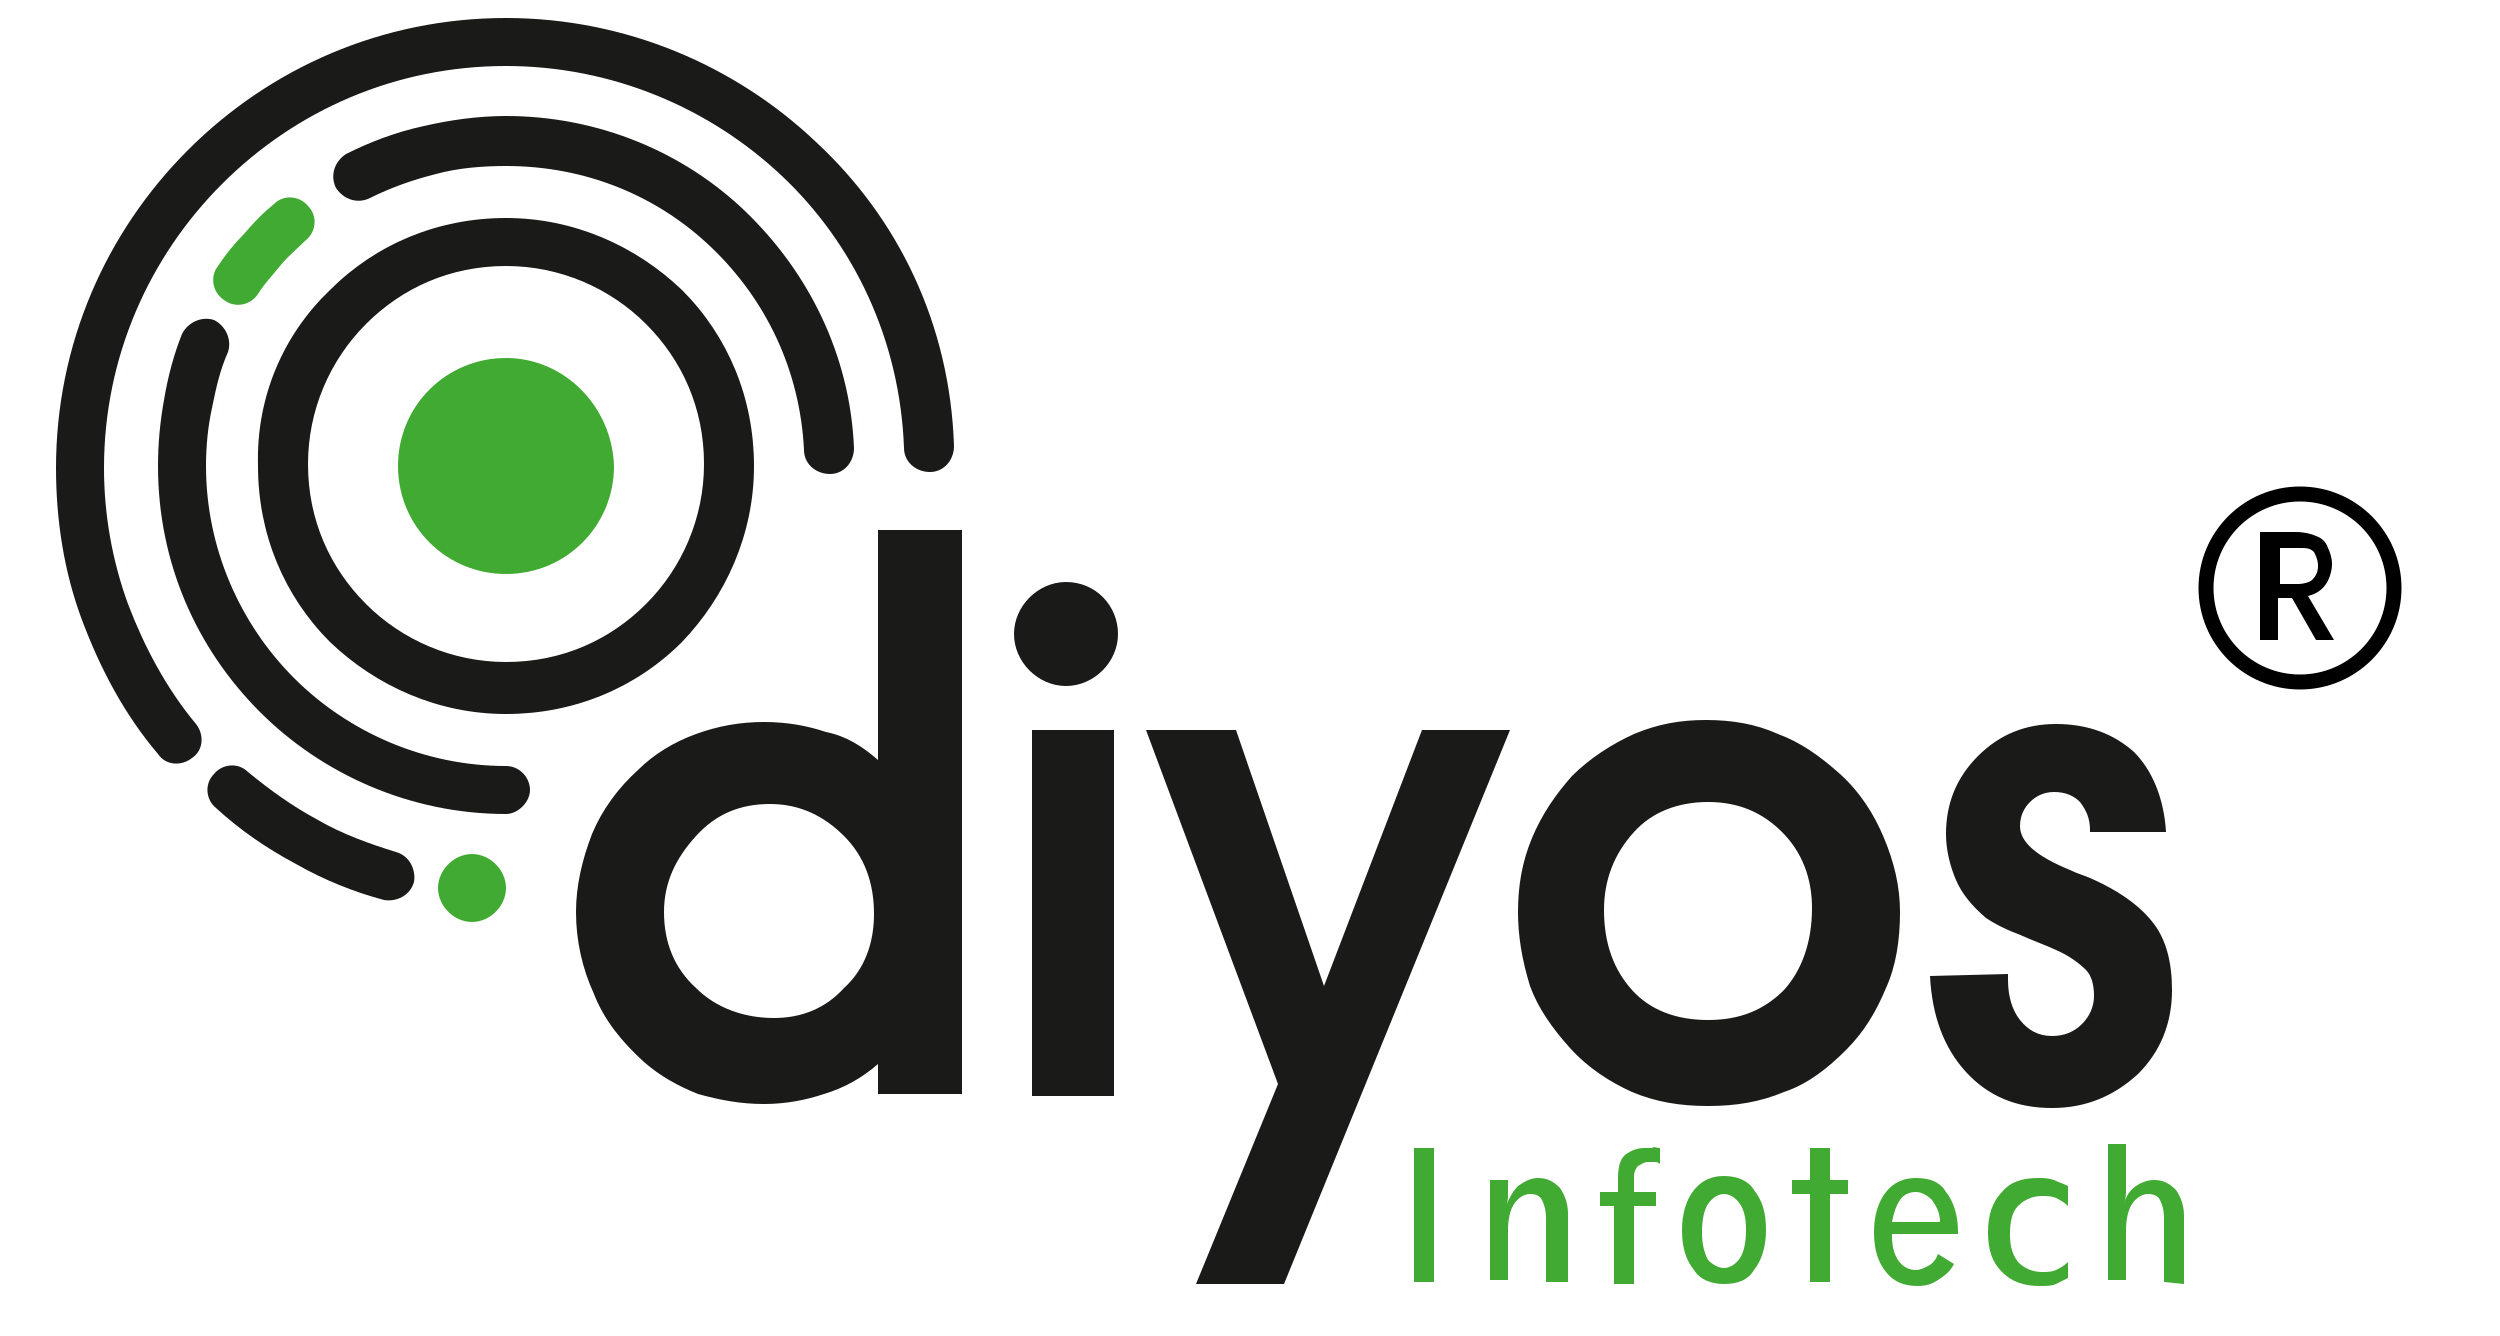
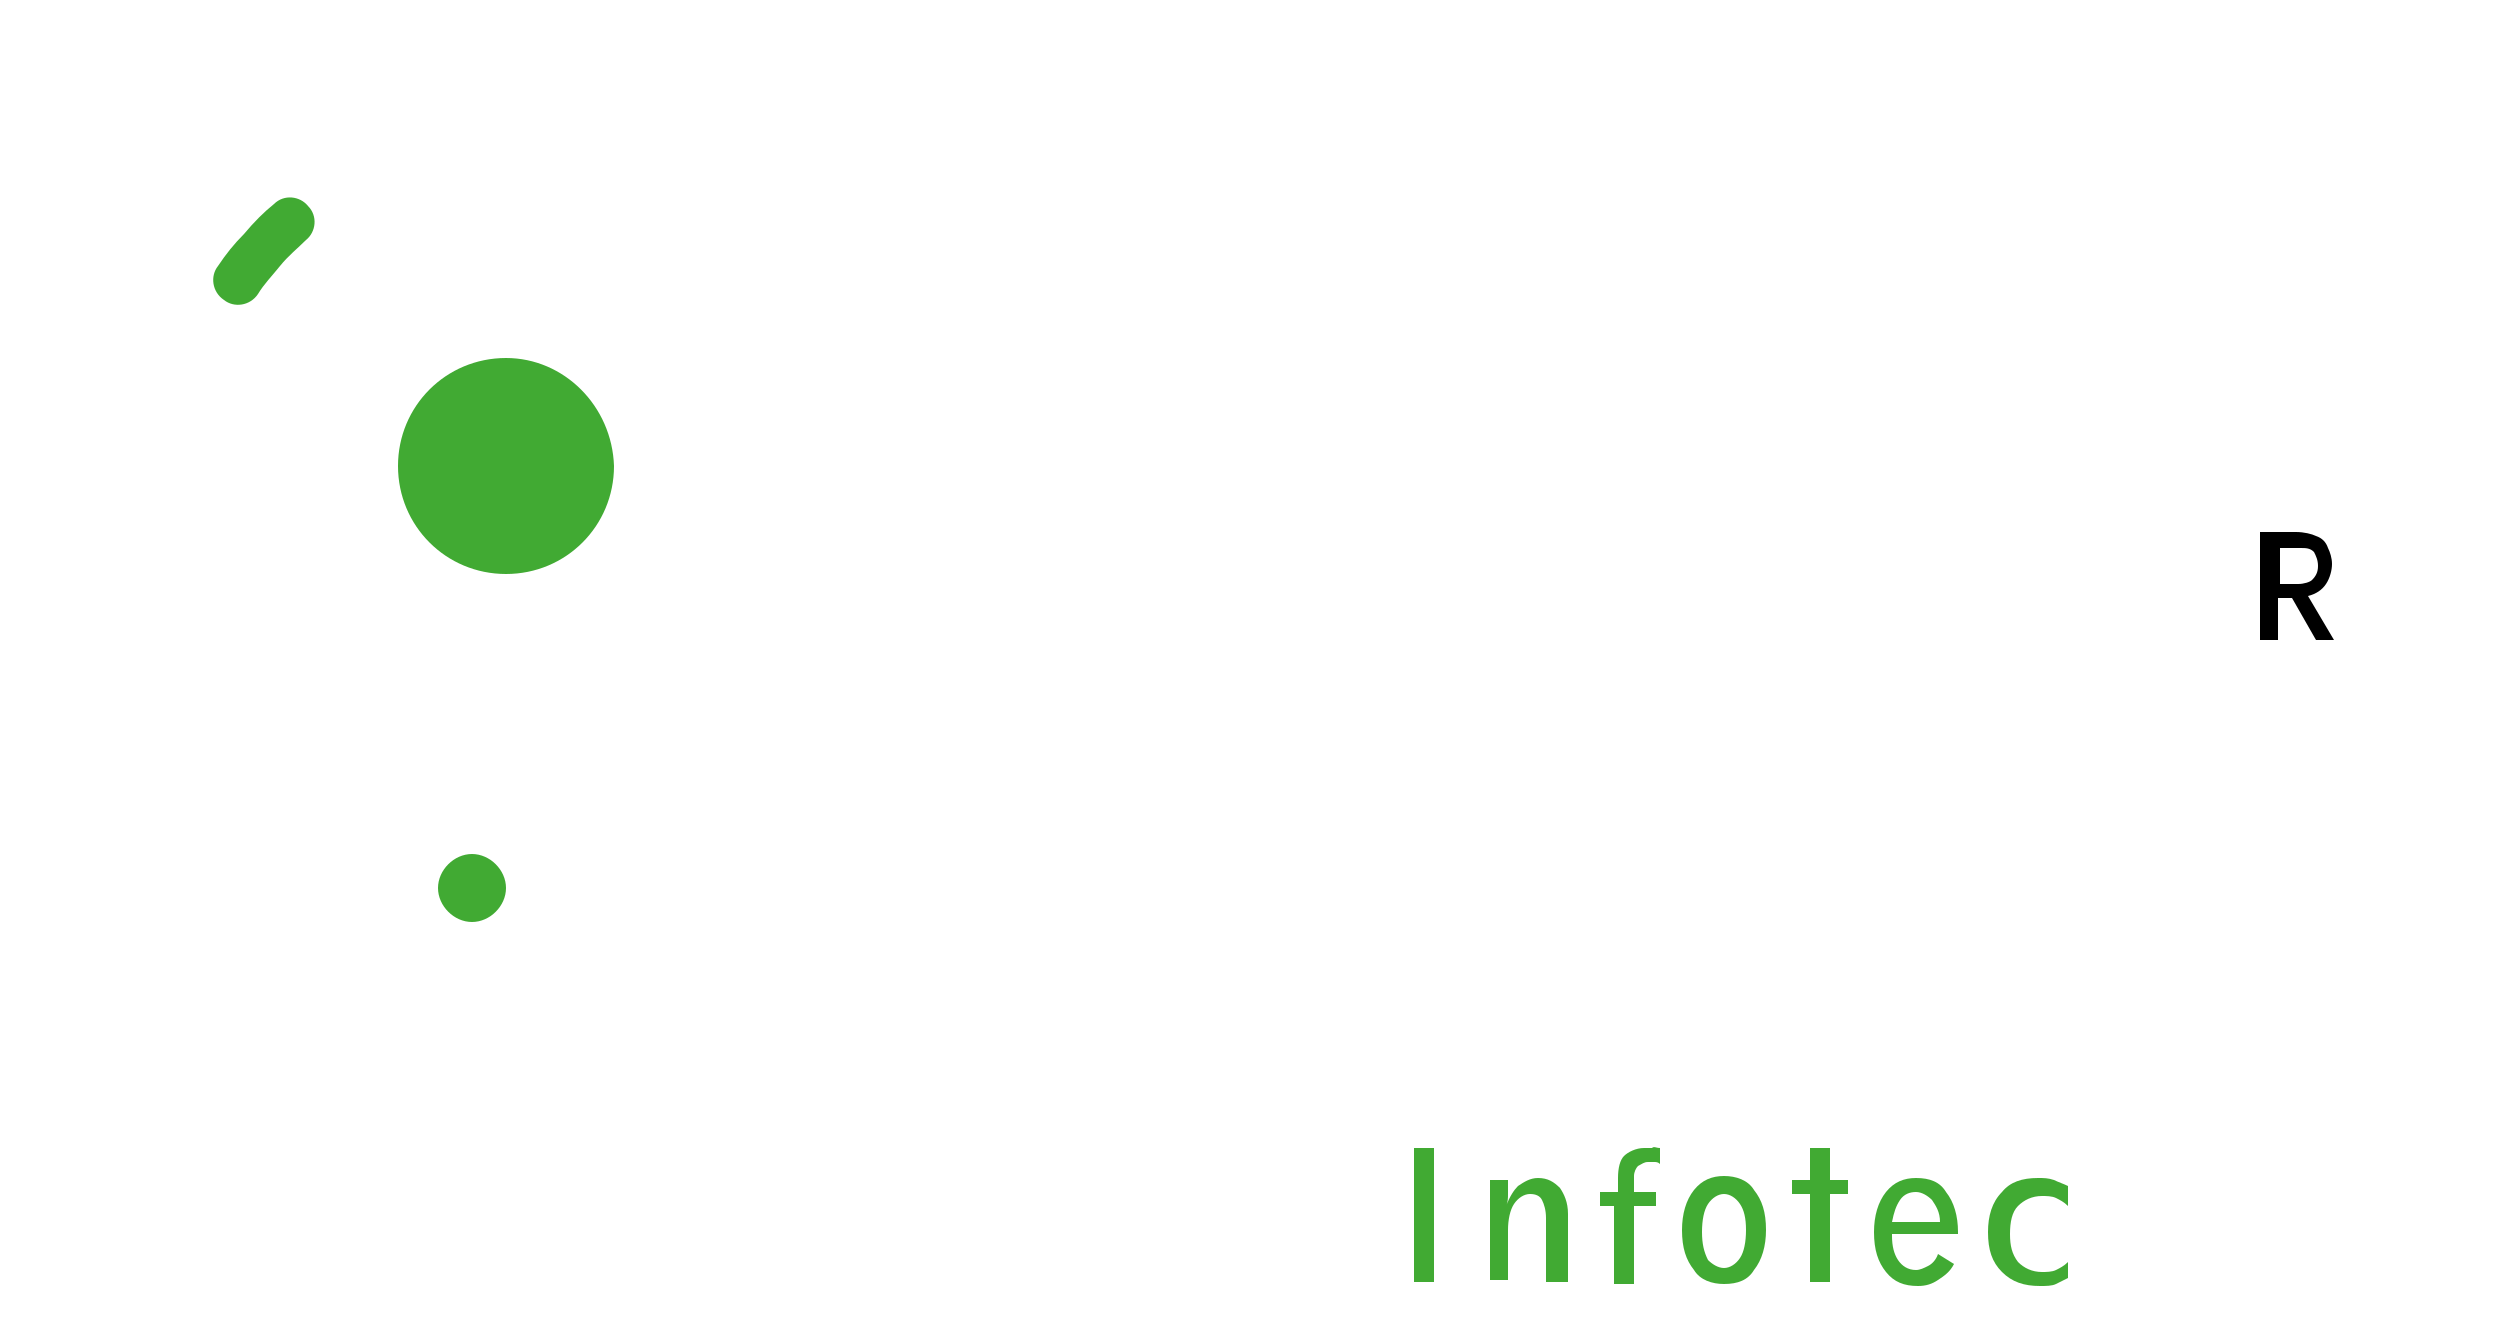
<svg xmlns="http://www.w3.org/2000/svg" version="1.1" id="Layer_1" x="0px" y="0px" viewBox="0 0 125 66.8" style="enable-background:new 0 0 125 66.8;" xml:space="preserve">
  <style type="text/css">
	.st0{fill-rule:evenodd;clip-rule:evenodd;fill:#1A1A18;}
	.st1{fill:#41AA33;}
	.st2{fill:#1A1A18;}
	.st3{fill:none;stroke:#000000;stroke-width:0.75;stroke-miterlimit:10;}
</style>
  <g>
-     <path class="st0" d="M47.7,22.3c0,0.7-0.5,1.3-1.2,1.3s-1.3-0.5-1.3-1.2C45,17,42.7,12.2,39.1,8.8c-3.6-3.4-8.5-5.5-13.8-5.5   c-5.5,0-10.5,2.2-14.2,5.9c-3.6,3.6-5.9,8.6-5.9,14.2c0,2.3,0.4,4.6,1.2,6.8c0.8,2.1,1.9,4.2,3.4,6c0.4,0.5,0.4,1.3-0.2,1.7   c-0.5,0.4-1.3,0.4-1.7-0.2c-1.7-2-2.9-4.3-3.8-6.7s-1.3-5-1.3-7.6c0-6.2,2.5-11.8,6.6-15.9s9.7-6.6,15.9-6.6c6,0,11.5,2.4,15.5,6.2   C44.9,10.9,47.5,16.2,47.7,22.3 M42.7,22.4c0,0.7-0.5,1.3-1.2,1.3s-1.3-0.5-1.3-1.2c-0.2-4-1.9-7.5-4.6-10.1   c-2.7-2.6-6.3-4.1-10.3-4.1c-1.2,0-2.4,0.1-3.5,0.4c-1.2,0.3-2.3,0.7-3.3,1.2c-0.6,0.3-1.3,0.1-1.7-0.5c-0.3-0.6-0.1-1.3,0.5-1.7   c1.2-0.6,2.5-1.1,3.9-1.4c1.3-0.3,2.7-0.5,4.1-0.5c4.6,0,8.9,1.8,12,4.8C40.4,13.6,42.5,17.7,42.7,22.4z M9.1,16.7   c0.3-0.6,1-0.9,1.6-0.7c0.6,0.3,0.9,1,0.7,1.6c-0.4,0.9-0.6,1.8-0.8,2.8c-0.2,0.9-0.3,1.9-0.3,2.9c0,4.1,1.7,7.9,4.4,10.6   s6.5,4.4,10.6,4.4c0.7,0,1.2,0.6,1.2,1.2s-0.6,1.2-1.2,1.2c-4.8,0-9.2-2-12.3-5.1c-3.2-3.2-5.1-7.5-5.1-12.3c0-1.1,0.1-2.2,0.3-3.3   C8.4,18.8,8.7,17.7,9.1,16.7z M16.5,14.5c2.3-2.3,5.4-3.6,8.8-3.6s6.5,1.4,8.8,3.6c2.3,2.3,3.6,5.4,3.6,8.8s-1.4,6.5-3.6,8.8   c-2.3,2.3-5.4,3.6-8.8,3.6s-6.5-1.4-8.8-3.6c-2.3-2.3-3.6-5.4-3.6-8.8C12.8,19.8,14.2,16.7,16.5,14.5z M25.3,13.3   c-2.8,0-5.2,1.1-7,2.9s-2.9,4.3-2.9,7c0,2.8,1.1,5.2,2.9,7s4.3,2.9,7,2.9c2.8,0,5.2-1.1,7-2.9c1.8-1.8,2.9-4.3,2.9-7   c0-2.8-1.1-5.2-2.9-7C30.5,14.4,28,13.3,25.3,13.3z M10.8,40.4c-0.5-0.4-0.6-1.2-0.1-1.7c0.4-0.5,1.2-0.6,1.7-0.1   c1.1,0.9,2.2,1.7,3.5,2.4c1.2,0.7,2.6,1.2,3.9,1.6c0.7,0.2,1,0.9,0.9,1.5c-0.2,0.7-0.9,1-1.5,0.9c-1.5-0.4-3-1-4.4-1.8   C13.3,42.4,12,41.5,10.8,40.4z" />
    <path class="st1" d="M25.3,17.9c-3,0-5.4,2.4-5.4,5.4s2.4,5.4,5.4,5.4s5.4-2.4,5.4-5.4C30.6,20.3,28.2,17.9,25.3,17.9 M23.6,42.7   c-0.9,0-1.7,0.8-1.7,1.7s0.8,1.7,1.7,1.7c0.9,0,1.7-0.8,1.7-1.7C25.3,43.5,24.5,42.7,23.6,42.7z M13.7,10.2   c0.5-0.5,1.3-0.4,1.7,0.1c0.5,0.5,0.4,1.3-0.1,1.7c-0.4,0.4-0.9,0.8-1.3,1.3s-0.8,0.9-1.1,1.4c-0.4,0.6-1.2,0.7-1.7,0.3   c-0.6-0.4-0.7-1.2-0.3-1.7c0.4-0.6,0.8-1.1,1.3-1.6C12.7,11.1,13.2,10.6,13.7,10.2z" />
-     <path class="st2" d="M100.4,48.7V49c0,0.8,0.2,1.5,0.6,2s0.9,0.8,1.6,0.8c0.6,0,1.1-0.2,1.5-0.6c0.4-0.4,0.6-0.9,0.6-1.4   s-0.1-1-0.4-1.3s-0.8-0.7-1.5-1c-0.4-0.2-1-0.4-1.9-0.8c-0.8-0.3-1.3-0.6-1.6-0.8c-0.7-0.6-1.2-1.2-1.5-1.9s-0.5-1.5-0.5-2.3   c0-1.5,0.5-2.8,1.6-3.9c1.1-1.1,2.4-1.6,3.9-1.6c1.6,0,2.9,0.5,3.9,1.4c0.9,0.9,1.5,2.3,1.6,4h-3.8v-0.1c0-0.6-0.2-1-0.5-1.4   c-0.3-0.3-0.7-0.5-1.3-0.5c-0.5,0-0.9,0.2-1.2,0.5c-0.3,0.3-0.5,0.7-0.5,1.2c0,0.8,0.8,1.5,2.5,2.2c0.4,0.2,0.8,0.3,1,0.4   c1.6,0.7,2.6,1.5,3.2,2.3s0.9,1.9,0.9,3.3c0,1.7-0.6,3.1-1.7,4.2c-1.2,1.1-2.6,1.7-4.3,1.7c-1.8,0-3.2-0.6-4.3-1.8   c-1.1-1.2-1.7-2.8-1.8-4.8L100.4,48.7z M75.9,45.6c0-1.3,0.2-2.5,0.7-3.7s1.2-2.2,2-3.1c0.9-0.9,2-1.6,3.1-2.1   c1.2-0.5,2.3-0.7,3.6-0.7c1.3,0,2.5,0.2,3.6,0.7c1.1,0.4,2.1,1.1,3.1,2s1.7,2,2.2,3.2s0.8,2.4,0.8,3.7c0,1.4-0.2,2.7-0.7,3.8   c-0.5,1.2-1.1,2.2-2,3.1c-0.9,0.9-1.9,1.7-3.1,2.1c-1.2,0.5-2.4,0.7-3.8,0.7s-2.6-0.2-3.8-0.7c-1.1-0.5-2.2-1.2-3.1-2.2   s-1.6-2-2-3.1C76.1,48,75.9,46.8,75.9,45.6z M80.2,45.5c0,1.7,0.5,3,1.4,4s2.2,1.5,3.8,1.5c1.6,0,2.8-0.5,3.8-1.5   c0.9-1,1.4-2.4,1.4-4.1c0-1.5-0.5-2.8-1.5-3.8s-2.2-1.5-3.7-1.5s-2.8,0.5-3.7,1.5C80.7,42.7,80.2,44,80.2,45.5z M57.3,36.5h4.5   l4.4,12.8l4.9-12.8h4.4L64.2,64.2h-4.4l4.1-10L57.3,36.5z M51.6,54.8V36.5h4.1v18.3H51.6z M43.9,38V26.5h4.2v28.2h-4.2v-1.5   c-0.8,0.7-1.7,1.2-2.7,1.5c-0.9,0.3-1.9,0.5-3,0.5c-1.2,0-2.2-0.2-3.3-0.5c-1-0.4-1.9-0.9-2.7-1.6c-1.1-1-2-2.1-2.5-3.4   c-0.6-1.3-0.9-2.7-0.9-4.1c0-1.3,0.3-2.6,0.8-3.9c0.5-1.2,1.3-2.3,2.3-3.2c0.8-0.8,1.8-1.4,2.9-1.8c1.1-0.4,2.2-0.6,3.4-0.6   s2.2,0.2,3.1,0.5C42.3,36.8,43.1,37.3,43.9,38z M53.3,29.1c-1.4,0-2.6,1.2-2.6,2.6c0,1.4,1.2,2.6,2.6,2.6c1.4,0,2.6-1.2,2.6-2.6   C55.9,30.3,54.8,29.1,53.3,29.1z M43.7,45.7c0-1.6-0.5-2.9-1.5-3.9s-2.2-1.6-3.7-1.6s-2.7,0.5-3.7,1.6s-1.6,2.3-1.6,3.8   s0.5,2.8,1.6,3.8c1,1,2.4,1.5,3.9,1.5c1.4,0,2.6-0.5,3.5-1.5C43.2,48.5,43.7,47.2,43.7,45.7z" />
    <rect x="70.7" y="57.4" class="st1" width="1" height="6.7" />
    <path class="st1" d="M77.3,64.1v-3.2c0-0.4-0.1-0.7-0.2-0.9s-0.3-0.3-0.6-0.3c-0.3,0-0.6,0.2-0.8,0.5c-0.2,0.3-0.3,0.8-0.3,1.3V64   h-0.9v-5h0.9c0,0.2,0,0.5,0,0.7s0,0.4-0.1,0.6c0.2-0.5,0.4-0.8,0.6-1c0.3-0.2,0.6-0.4,1-0.4c0.5,0,0.8,0.2,1.1,0.5   c0.2,0.3,0.4,0.7,0.4,1.3v3.4H77.3z" />
    <path class="st1" d="M83,57.4v0.8c-0.1-0.1-0.2-0.1-0.3-0.1c-0.1,0-0.2,0-0.3,0c-0.2,0-0.3,0.1-0.5,0.2c-0.1,0.1-0.2,0.3-0.2,0.5   v0.8h1.1v0.7h-1.1v3.9h-1v-3.9H80v-0.7h0.9v-0.7c0-0.5,0.1-0.9,0.3-1.1c0.2-0.2,0.6-0.4,1-0.4c0.1,0,0.3,0,0.4,0   C82.7,57.3,82.8,57.4,83,57.4" />
    <path class="st1" d="M86.2,64.2c-0.6,0-1.2-0.2-1.5-0.7c-0.4-0.5-0.6-1.1-0.6-2c0-0.8,0.2-1.5,0.6-2s0.9-0.7,1.5-0.7   s1.2,0.2,1.5,0.7c0.4,0.5,0.6,1.1,0.6,2c0,0.8-0.2,1.5-0.6,2C87.4,64,86.9,64.2,86.2,64.2 M86.2,63.4c0.3,0,0.6-0.2,0.8-0.5   c0.2-0.3,0.3-0.8,0.3-1.4c0-0.6-0.1-1-0.3-1.3c-0.2-0.3-0.5-0.5-0.8-0.5s-0.6,0.2-0.8,0.5c-0.2,0.3-0.3,0.8-0.3,1.4   c0,0.6,0.1,1,0.3,1.4C85.6,63.2,85.9,63.4,86.2,63.4z" />
    <polygon class="st1" points="91.5,57.4 91.5,59 92.4,59 92.4,59.7 91.5,59.7 91.5,64.1 90.5,64.1 90.5,59.7 89.6,59.7 89.6,59    90.5,59 90.5,57.4  " />
    <path class="st1" d="M97.7,63.2c-0.2,0.4-0.5,0.6-0.8,0.8c-0.3,0.2-0.6,0.3-1,0.3c-0.7,0-1.2-0.2-1.6-0.7s-0.6-1.1-0.6-2   c0-0.8,0.2-1.5,0.6-2s0.9-0.7,1.5-0.7c0.7,0,1.2,0.2,1.5,0.7c0.4,0.5,0.6,1.2,0.6,2v0.1h-3.3v0.1c0,0.5,0.1,0.9,0.3,1.2   c0.2,0.3,0.5,0.5,0.9,0.5c0.2,0,0.4-0.1,0.6-0.2c0.2-0.1,0.4-0.3,0.5-0.6L97.7,63.2z M94.6,61.1H97c0-0.5-0.2-0.8-0.4-1.1   c-0.2-0.2-0.5-0.4-0.8-0.4S95.2,59.7,95,60C94.8,60.3,94.7,60.6,94.6,61.1z" />
    <path class="st1" d="M103.4,63.9c-0.2,0.1-0.4,0.2-0.6,0.3c-0.2,0.1-0.5,0.1-0.8,0.1c-0.8,0-1.4-0.2-1.9-0.7   c-0.5-0.5-0.7-1.1-0.7-2c0-0.8,0.2-1.5,0.7-2c0.4-0.5,1-0.7,1.8-0.7c0.3,0,0.5,0,0.8,0.1c0.2,0.1,0.5,0.2,0.7,0.3v1   c-0.2-0.2-0.4-0.3-0.6-0.4c-0.2-0.1-0.5-0.1-0.7-0.1c-0.5,0-0.9,0.2-1.2,0.5c-0.3,0.3-0.4,0.8-0.4,1.4c0,0.6,0.1,1,0.4,1.4   c0.3,0.3,0.7,0.5,1.2,0.5c0.2,0,0.5,0,0.7-0.1s0.4-0.2,0.6-0.4V63.9z" />
-     <path class="st1" d="M108.2,64.1v-3.2c0-0.4-0.1-0.7-0.2-0.9s-0.3-0.3-0.6-0.3c-0.3,0-0.6,0.2-0.8,0.5c-0.2,0.3-0.3,0.8-0.3,1.3V64   h-0.9v-6.8h0.9V59c0,0.1,0,0.3,0,0.5s0,0.4-0.1,0.7c0.1-0.4,0.3-0.7,0.6-0.9c0.3-0.2,0.6-0.3,0.9-0.3c0.5,0,0.8,0.2,1.1,0.5   c0.2,0.3,0.4,0.7,0.4,1.3v3.4L108.2,64.1L108.2,64.1z" />
  </g>
  <g>
-     <circle class="st3" cx="115" cy="29.4" r="4.7" />
    <g>
      <path d="M115.8,32l-1.2-2.1h-0.7V32H113v-5.4h1.8c0.4,0,0.8,0.1,1,0.2c0.3,0.1,0.5,0.3,0.6,0.6c0.1,0.2,0.2,0.5,0.2,0.8    c0,0.3-0.1,0.7-0.3,1c-0.2,0.3-0.5,0.5-0.9,0.6l1.3,2.2H115.8z M113.9,29.2h1c0.3,0,0.6-0.1,0.7-0.2c0.2-0.2,0.3-0.4,0.3-0.7    c0-0.3-0.1-0.5-0.2-0.7c-0.2-0.2-0.4-0.2-0.7-0.2h-1V29.2z" />
    </g>
  </g>
</svg>